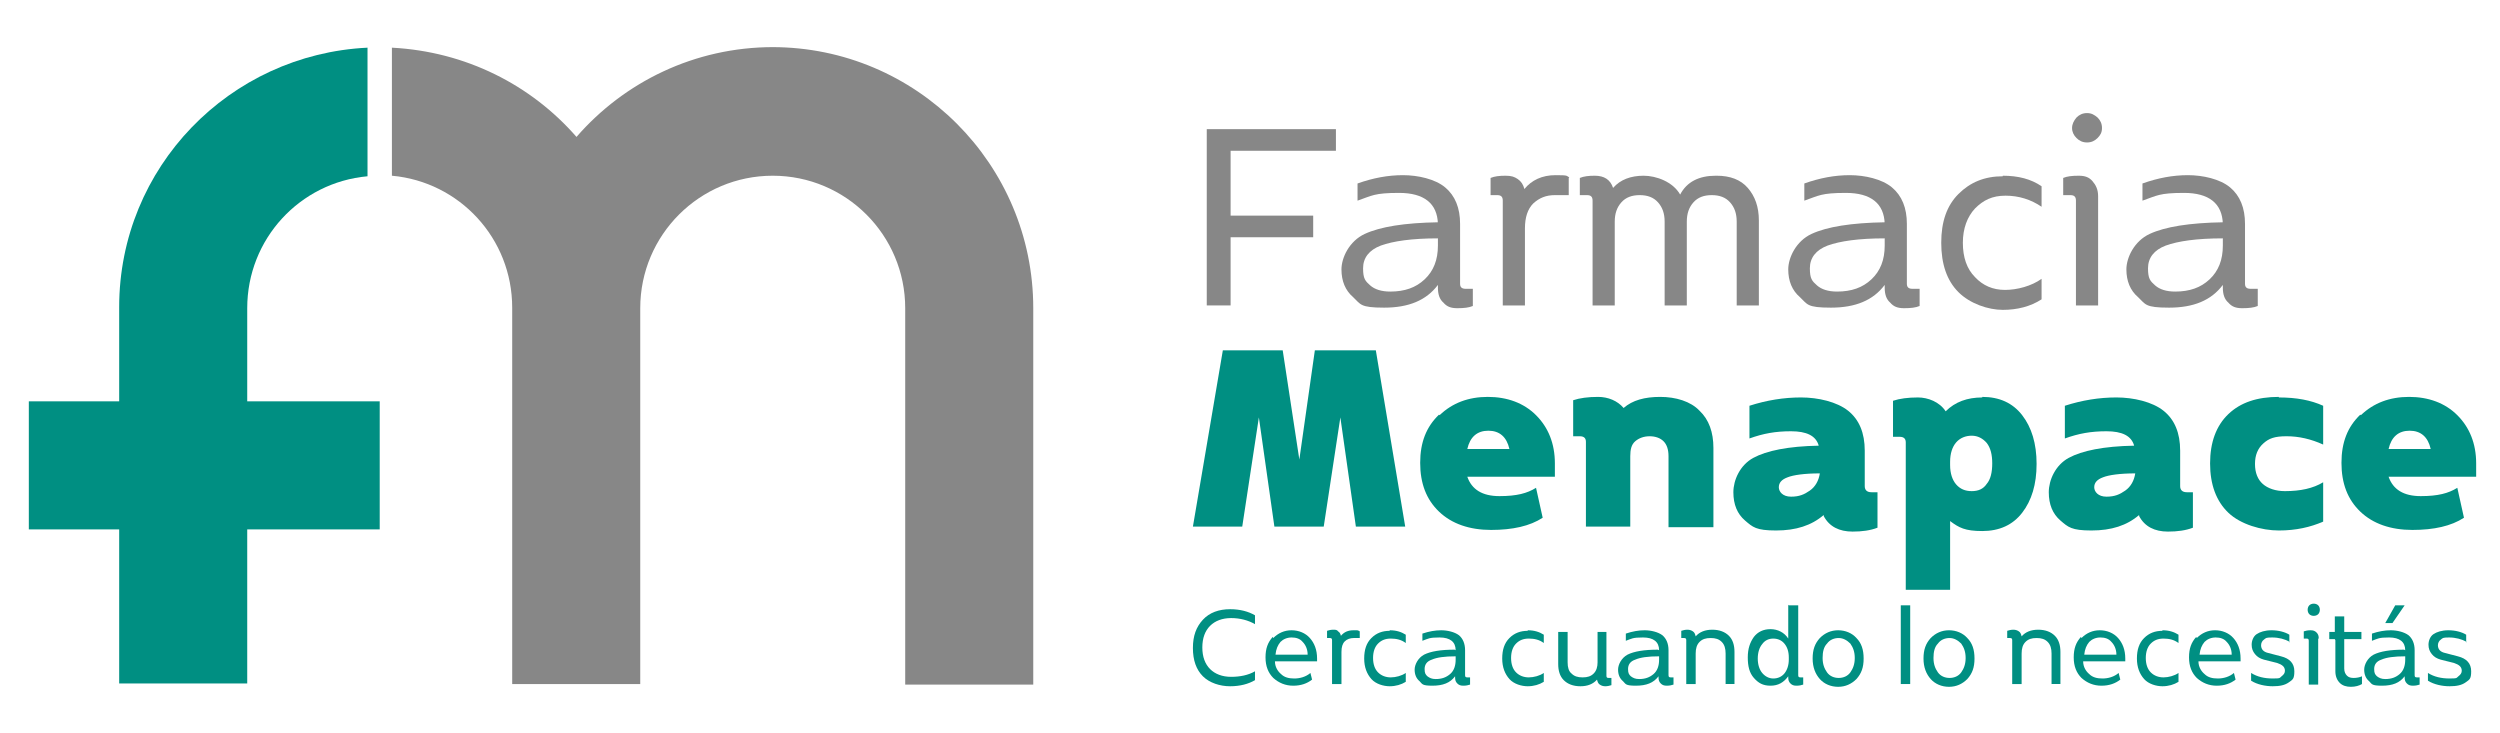
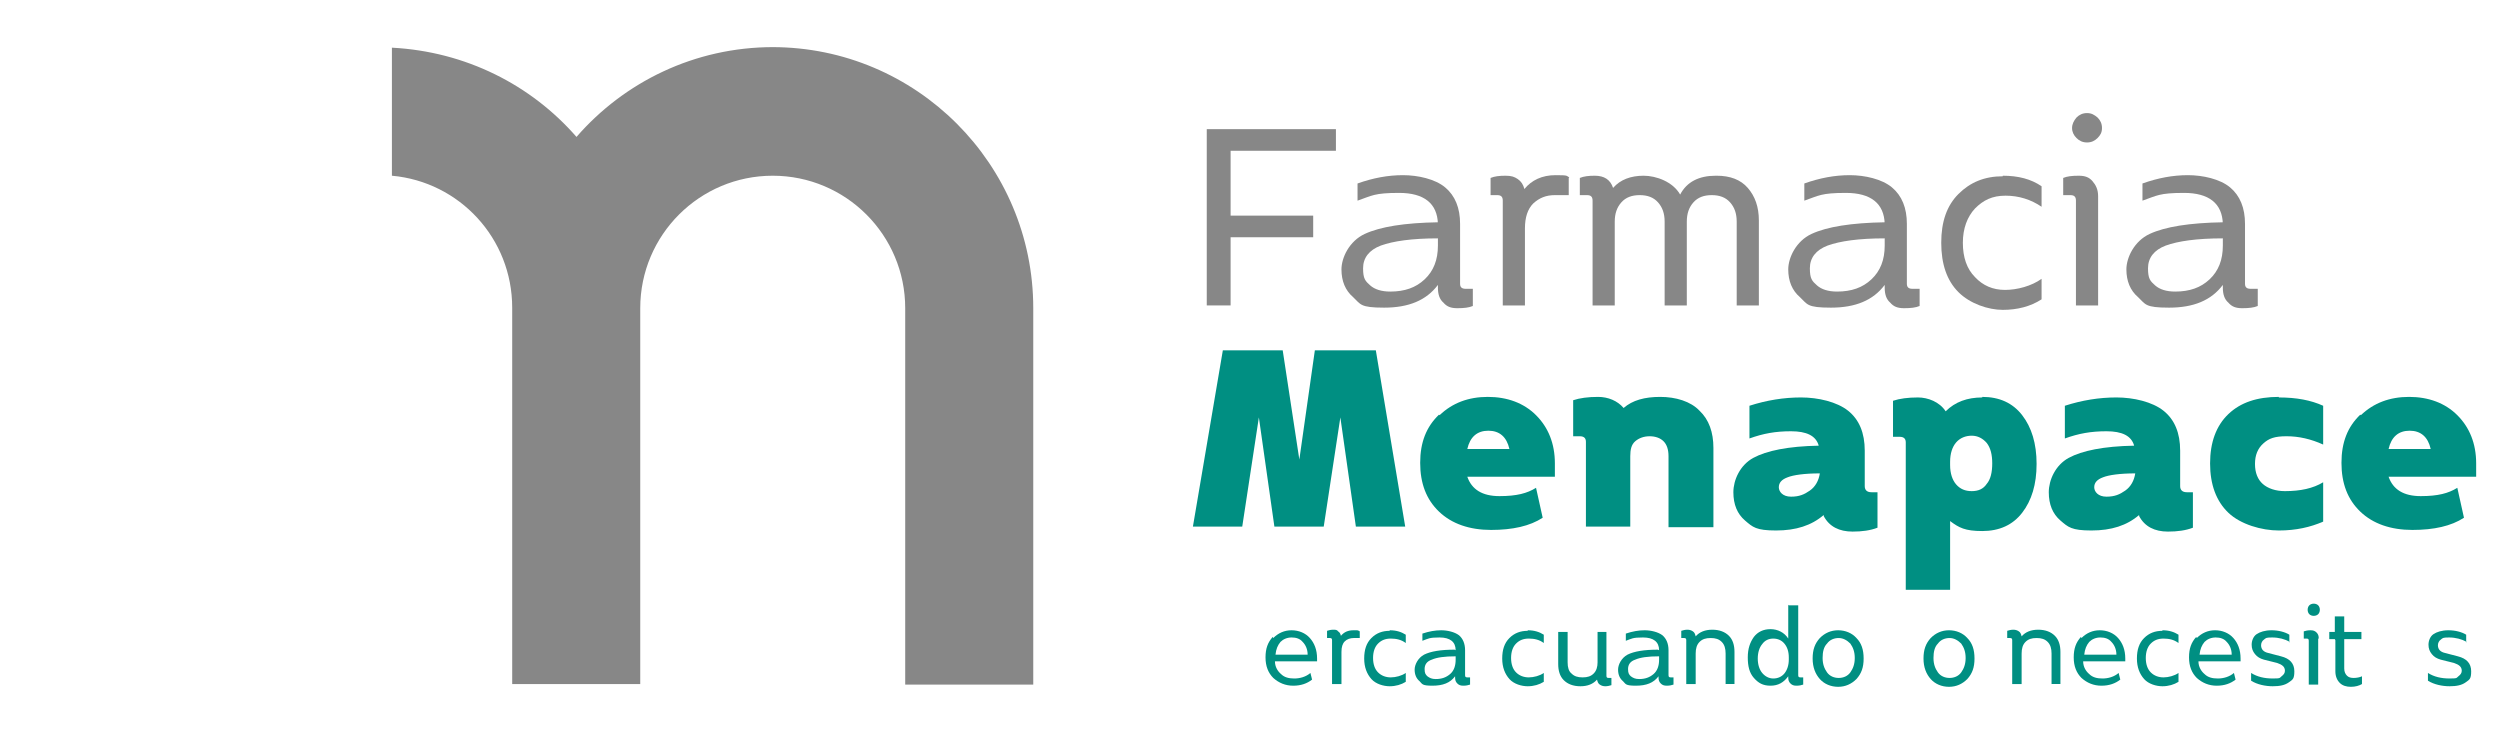
<svg xmlns="http://www.w3.org/2000/svg" id="Capa_1" data-name="Capa 1" viewBox="0 0 451 132.2">
  <defs>
    <style>      .cls-1 {        fill: #008f82;      }      .cls-1, .cls-2 {        stroke-width: 0px;      }      .cls-2 {        fill: #878787;      }    </style>
  </defs>
  <g>
    <path class="cls-2" d="M217.7,23.3h23.3v3.9h-19v11.7h14.9v3.9h-14.9v12.3h-4.3v-31.8Z" />
    <path class="cls-2" d="M259.4,40.4c-.1-3.7-2.5-5.6-7-5.6s-4.9.5-7.5,1.4v-3.1c2.8-1,5.5-1.5,8.2-1.5s5.8.7,7.6,2.2c1.8,1.5,2.7,3.7,2.7,6.6v10.8c0,.6.3.9,1,.9h1.3v3.1c-.7.3-1.6.4-2.8.4s-1.9-.3-2.5-1c-.7-.6-1-1.5-1-2.7v-.5c-2.1,2.8-5.3,4.1-9.7,4.1s-4.2-.6-5.6-1.9c-1.4-1.2-2.1-2.9-2.1-5s1.4-5.1,4.2-6.4c2.8-1.3,7.2-2,13.2-2.1ZM259.4,43c-4.7,0-8.1.5-10.3,1.3-2.1.8-3.2,2.2-3.2,4.1s.4,2.3,1.3,3.1c.8.7,2,1.1,3.6,1.1,2.6,0,4.6-.7,6.2-2.2,1.6-1.5,2.4-3.5,2.4-6.1v-1.3Z" />
    <path class="cls-2" d="M283,32.1v3.1h-2.5c-1.6,0-2.8.5-3.9,1.5-1,1-1.5,2.5-1.5,4.5v13.9h-4v-18.9c0-.7-.3-1-1-1h-1.2v-3.1c.7-.3,1.6-.4,2.7-.4s1.6.2,2.2.6c.6.4,1,1,1.2,1.8,1.3-1.6,3.2-2.5,5.6-2.5s1.9.1,2.5.4Z" />
    <path class="cls-2" d="M309.7,31.7c2.4,0,4.3.7,5.6,2.2,1.3,1.5,2,3.4,2,5.9v15.3h-4v-15.1c0-1.5-.4-2.6-1.2-3.5-.8-.9-1.9-1.3-3.3-1.3s-2.5.4-3.3,1.3c-.8.9-1.2,2-1.2,3.5v15.1h-4v-15.1c0-1.5-.4-2.6-1.2-3.5-.8-.9-1.9-1.3-3.3-1.3s-2.5.4-3.3,1.3c-.8.9-1.2,2-1.2,3.5v15.1h-4v-18.9c0-.7-.3-1-1-1h-1.3v-3.1c.7-.3,1.6-.4,2.7-.4,1.7,0,2.8.7,3.3,2.2,1.3-1.5,3.2-2.2,5.5-2.2s5.3,1.1,6.6,3.4c1.2-2.3,3.4-3.4,6.4-3.4Z" />
    <path class="cls-2" d="M340,40.4c-.1-3.7-2.5-5.6-7-5.6s-4.9.5-7.5,1.4v-3.1c2.8-1,5.5-1.5,8.2-1.5s5.8.7,7.6,2.2c1.8,1.5,2.7,3.7,2.7,6.6v10.8c0,.6.3.9,1,.9h1.3v3.1c-.7.3-1.6.4-2.8.4s-1.9-.3-2.5-1c-.7-.6-1-1.5-1-2.7v-.5c-2.1,2.8-5.3,4.1-9.7,4.1s-4.2-.6-5.6-1.9c-1.4-1.2-2.1-2.9-2.1-5s1.4-5.1,4.2-6.4c2.8-1.3,7.2-2,13.2-2.1ZM340,43c-4.7,0-8.1.5-10.3,1.3-2.1.8-3.2,2.2-3.2,4.1s.4,2.3,1.3,3.1c.8.7,2,1.1,3.6,1.1,2.6,0,4.6-.7,6.2-2.2,1.6-1.5,2.4-3.5,2.4-6.1v-1.3Z" />
    <path class="cls-2" d="M361.3,31.7c2.8,0,5.1.6,7,1.9v3.7c-1.9-1.3-4.1-2-6.5-2s-4,.8-5.5,2.3c-1.4,1.5-2.2,3.6-2.2,6.2s.7,4.7,2.2,6.2c1.4,1.5,3.2,2.3,5.4,2.3s4.8-.7,6.6-2v3.7c-2,1.3-4.4,1.9-7,1.9s-5.9-1.1-8-3.2c-2.1-2.1-3.1-5.1-3.1-8.9s1-6.7,3.1-8.8c2.1-2.1,4.7-3.2,8-3.2Z" />
    <path class="cls-2" d="M378.5,35.3v19.8h-4v-18.9c0-.7-.3-1-1-1h-1.3v-3.1c.7-.3,1.6-.4,2.8-.4s1.9.3,2.5,1,1,1.5,1,2.7ZM374.6,24.9c-.5-.5-.8-1.1-.8-1.8s.3-1.3.8-1.9c.5-.5,1.1-.8,1.9-.8s1.3.3,1.9.8c.5.5.8,1.1.8,1.9s-.3,1.3-.8,1.8-1.1.8-1.9.8-1.4-.3-1.9-.8Z" />
    <path class="cls-2" d="M401,40.4c-.1-3.7-2.5-5.6-7-5.6s-4.9.5-7.5,1.4v-3.1c2.8-1,5.5-1.5,8.2-1.5s5.8.7,7.6,2.2c1.8,1.5,2.7,3.7,2.7,6.6v10.8c0,.6.3.9,1,.9h1.3v3.1c-.7.3-1.6.4-2.8.4s-1.9-.3-2.5-1c-.7-.6-1-1.5-1-2.7v-.5c-2.1,2.8-5.3,4.1-9.7,4.1s-4.2-.6-5.6-1.9c-1.4-1.2-2.1-2.9-2.1-5s1.4-5.1,4.2-6.4c2.8-1.3,7.2-2,13.2-2.1ZM401,43c-4.7,0-8.1.5-10.3,1.3-2.1.8-3.2,2.2-3.2,4.1s.4,2.3,1.3,3.1c.8.7,2,1.1,3.6,1.1,2.6,0,4.6-.7,6.2-2.2,1.6-1.5,2.4-3.5,2.4-6.1v-1.3Z" />
  </g>
  <g>
-     <path class="cls-1" d="M221.9,109.9c1.8,0,3.3.4,4.5,1.1v1.6c-1.2-.7-2.7-1.1-4.3-1.1s-2.9.5-3.8,1.4c-.9.9-1.4,2.2-1.4,3.9s.5,3,1.4,3.9c.9.9,2.2,1.4,3.8,1.4s3.1-.3,4.3-1v1.6c-1.2.7-2.7,1.1-4.5,1.1s-3.7-.6-4.9-1.8-1.8-2.9-1.8-5.1.6-3.8,1.8-5.1,2.9-1.9,4.9-1.9Z" />
    <path class="cls-1" d="M229.7,115.1c.9-.9,2-1.4,3.3-1.4s2.5.5,3.3,1.4,1.3,2.1,1.3,3.7,0,.4,0,.5h-7.6c0,1,.5,1.8,1.1,2.3.6.6,1.4.8,2.4.8s2.1-.3,2.9-1l.3,1.2c-.9.7-2,1.1-3.4,1.1s-2.6-.5-3.6-1.4c-.9-.9-1.4-2.1-1.4-3.7s.4-2.7,1.3-3.7ZM235.9,118.1c0-1-.4-1.8-.9-2.3-.5-.6-1.2-.8-2-.8s-1.5.3-2,.8c-.5.6-.8,1.3-.9,2.3h5.9Z" />
    <path class="cls-1" d="M245.3,113.8v1.3h-1.1c-.6,0-1.2.2-1.6.6-.4.4-.6,1-.6,1.9v5.8h-1.7v-7.9c0-.3-.1-.4-.4-.4h-.5v-1.3c.3-.1.7-.2,1.1-.2s.7,0,.9.3c.3.2.4.4.5.8.6-.7,1.3-1,2.3-1s.8,0,1,.2Z" />
    <path class="cls-1" d="M250.7,113.7c1.2,0,2.1.3,2.9.8v1.5c-.8-.6-1.7-.8-2.7-.8s-1.7.3-2.3.9c-.6.6-.9,1.5-.9,2.6s.3,2,.9,2.6c.6.6,1.4.9,2.3.9s2-.3,2.7-.8v1.6c-.8.5-1.8.8-2.9.8s-2.5-.4-3.3-1.3-1.3-2.1-1.3-3.7.4-2.8,1.3-3.7,2-1.3,3.3-1.3Z" />
    <path class="cls-1" d="M262.6,117.3c0-1.5-1-2.3-2.9-2.3s-2,.2-3.1.6v-1.3c1.2-.4,2.3-.6,3.4-.6s2.4.3,3.2.9c.7.6,1.1,1.5,1.1,2.7v4.5c0,.3.1.4.4.4h.5v1.3c-.3.1-.7.2-1.2.2s-.8-.1-1.1-.4c-.3-.3-.4-.6-.4-1.1v-.2c-.9,1.2-2.2,1.7-4.1,1.7s-1.8-.3-2.3-.8c-.6-.5-.9-1.2-.9-2.1s.6-2.1,1.7-2.7c1.2-.6,3-.9,5.5-.9ZM262.6,118.4c-2,0-3.4.2-4.3.6-.9.3-1.3.9-1.3,1.7s.2,1,.5,1.3c.4.3.8.5,1.5.5,1.1,0,1.9-.3,2.6-.9.7-.6,1-1.5,1-2.6v-.6Z" />
    <path class="cls-1" d="M275.6,113.7c1.2,0,2.1.3,2.9.8v1.5c-.8-.6-1.7-.8-2.7-.8s-1.7.3-2.3.9c-.6.6-.9,1.5-.9,2.6s.3,2,.9,2.6c.6.6,1.4.9,2.3.9s2-.3,2.7-.8v1.6c-.8.5-1.8.8-2.9.8s-2.5-.4-3.3-1.3-1.3-2.1-1.3-3.7.4-2.8,1.3-3.7,2-1.3,3.3-1.3Z" />
    <path class="cls-1" d="M288.1,114h1.7v7.9c0,.3.1.4.4.4h.5v1.3c-.3.1-.7.2-1.1.2s-.7-.1-1-.3-.4-.5-.5-.9c-.7.8-1.7,1.2-3,1.2s-2.3-.4-3-1.1c-.7-.7-1-1.7-1-2.9v-5.8h1.7v5.5c0,.9.2,1.6.7,2,.5.5,1.1.7,2,.7s1.5-.2,2-.7c.5-.5.7-1.2.7-2v-5.5Z" />
    <path class="cls-1" d="M299.3,117.3c0-1.5-1-2.3-2.9-2.3s-2,.2-3.1.6v-1.3c1.2-.4,2.3-.6,3.4-.6s2.4.3,3.2.9c.7.6,1.1,1.5,1.1,2.7v4.5c0,.3.1.4.4.4h.5v1.3c-.3.1-.7.2-1.2.2s-.8-.1-1.1-.4c-.3-.3-.4-.6-.4-1.1v-.2c-.9,1.2-2.2,1.7-4.1,1.7s-1.8-.3-2.3-.8c-.6-.5-.9-1.2-.9-2.1s.6-2.1,1.7-2.7c1.2-.6,3-.9,5.5-.9ZM299.3,118.4c-2,0-3.4.2-4.3.6-.9.3-1.3.9-1.3,1.7s.2,1,.5,1.3c.4.3.8.5,1.5.5,1.1,0,1.9-.3,2.6-.9.7-.6,1-1.5,1-2.6v-.6Z" />
    <path class="cls-1" d="M311.3,123.4v-5.5c0-.9-.2-1.6-.7-2.1-.5-.5-1.1-.7-2-.7s-1.5.2-2,.7c-.5.5-.7,1.2-.7,2.1v5.5h-1.7v-7.9c0-.3-.1-.4-.4-.4h-.5v-1.3c.3-.1.7-.2,1.1-.2s.7.1,1,.3c.3.2.4.5.5.9.7-.8,1.7-1.2,3-1.2s2.3.4,3,1.1c.7.7,1,1.7,1,2.9v5.8h-1.7Z" />
    <path class="cls-1" d="M322.7,109.2h1.7v12.6c0,.3.1.4.4.4h.5v1.3c-.3.1-.7.2-1.2.2s-.8-.1-1.1-.4c-.3-.3-.4-.6-.4-1.1v-.2c-.8,1.1-1.8,1.7-3.2,1.7s-2.2-.5-3-1.4c-.8-.9-1.1-2.1-1.1-3.7s.4-2.7,1.1-3.7c.7-.9,1.7-1.4,3-1.4s2.5.6,3.2,1.7v-6.1ZM322.7,118.6c0-1.1-.3-1.9-.8-2.5-.5-.6-1.2-.9-2-.9s-1.5.3-2,1c-.5.6-.8,1.5-.8,2.6s.3,2,.8,2.6c.5.6,1.2,1,2,1s1.5-.3,2-.9c.5-.6.8-1.5.8-2.5v-.2Z" />
    <path class="cls-1" d="M328.3,115.1c.9-.9,2-1.4,3.3-1.4s2.5.5,3.3,1.4c.9.9,1.3,2.1,1.3,3.7s-.4,2.7-1.3,3.7c-.9.9-2,1.4-3.3,1.4s-2.5-.5-3.3-1.4-1.3-2.1-1.3-3.7.4-2.7,1.3-3.7ZM333.8,116.1c-.6-.6-1.3-1-2.1-1s-1.6.3-2.1,1c-.6.6-.8,1.5-.8,2.6s.3,1.9.8,2.6,1.3,1,2.1,1,1.6-.3,2.1-1,.8-1.5.8-2.6-.3-1.9-.8-2.6Z" />
-     <path class="cls-1" d="M344.6,109.2v14.2h-1.7v-14.2h1.7Z" />
    <path class="cls-1" d="M348.3,115.1c.9-.9,2-1.4,3.3-1.4s2.5.5,3.3,1.4c.9.9,1.3,2.1,1.3,3.7s-.4,2.7-1.3,3.7c-.9.9-2,1.4-3.3,1.4s-2.5-.5-3.3-1.4-1.3-2.1-1.3-3.7.4-2.7,1.3-3.7ZM353.8,116.1c-.6-.6-1.3-1-2.1-1s-1.6.3-2.1,1c-.6.6-.8,1.5-.8,2.6s.3,1.9.8,2.6,1.3,1,2.1,1,1.6-.3,2.1-1,.8-1.5.8-2.6-.3-1.9-.8-2.6Z" />
    <path class="cls-1" d="M370.1,123.4v-5.5c0-.9-.2-1.6-.7-2.1-.5-.5-1.1-.7-2-.7s-1.5.2-2,.7c-.5.5-.7,1.2-.7,2.1v5.5h-1.7v-7.9c0-.3-.1-.4-.4-.4h-.5v-1.3c.3-.1.7-.2,1.1-.2s.7.1,1,.3c.3.2.4.5.5.9.7-.8,1.7-1.2,3-1.2s2.3.4,3,1.1c.7.7,1,1.7,1,2.9v5.8h-1.7Z" />
    <path class="cls-1" d="M375.5,115.1c.9-.9,2-1.4,3.3-1.4s2.5.5,3.3,1.4,1.3,2.1,1.3,3.7,0,.4,0,.5h-7.6c0,1,.5,1.8,1.1,2.3.6.6,1.4.8,2.4.8s2.1-.3,2.9-1l.3,1.2c-.9.7-2,1.1-3.4,1.1s-2.6-.5-3.6-1.4c-.9-.9-1.4-2.1-1.4-3.7s.4-2.7,1.3-3.7ZM381.8,118.1c0-1-.4-1.8-.9-2.3-.5-.6-1.2-.8-2-.8s-1.5.3-2,.8c-.5.6-.8,1.3-.9,2.3h5.9Z" />
    <path class="cls-1" d="M390.1,113.7c1.2,0,2.1.3,2.9.8v1.5c-.8-.6-1.7-.8-2.7-.8s-1.7.3-2.3.9c-.6.6-.9,1.5-.9,2.6s.3,2,.9,2.6c.6.6,1.4.9,2.3.9s2-.3,2.7-.8v1.6c-.8.5-1.8.8-2.9.8s-2.5-.4-3.3-1.3-1.3-2.1-1.3-3.7.4-2.8,1.3-3.7,2-1.3,3.3-1.3Z" />
    <path class="cls-1" d="M396.3,115.1c.9-.9,2-1.4,3.3-1.4s2.5.5,3.3,1.4,1.3,2.1,1.3,3.7,0,.4,0,.5h-7.6c0,1,.5,1.8,1.1,2.3.6.6,1.4.8,2.4.8s2.1-.3,2.9-1l.3,1.2c-.9.7-2,1.1-3.4,1.1s-2.6-.5-3.6-1.4c-.9-.9-1.4-2.1-1.4-3.7s.4-2.7,1.3-3.7ZM402.6,118.1c0-1-.4-1.8-.9-2.3-.5-.6-1.2-.8-2-.8s-1.5.3-2,.8c-.5.6-.8,1.3-.9,2.3h5.9Z" />
    <path class="cls-1" d="M413.1,115.8c-.9-.5-2-.8-3.2-.8s-1.1.1-1.5.4c-.3.2-.5.6-.5,1,0,.7.4,1.2,1.3,1.4l2.3.6c1.6.4,2.4,1.3,2.4,2.7s-.3,1.5-1,2c-.7.5-1.6.7-2.9.7s-2.8-.3-3.9-1v-1.4c1.1.7,2.4,1,3.9,1s1.2-.1,1.6-.4c.4-.3.6-.6.6-1,0-.7-.5-1.1-1.4-1.4l-2.4-.6c-.7-.2-1.2-.5-1.6-1s-.6-1-.6-1.7.3-1.5.9-1.9,1.5-.7,2.7-.7,2.4.3,3.2.8v1.4Z" />
    <path class="cls-1" d="M418.2,115.2v8.3h-1.7v-7.9c0-.3-.1-.4-.4-.4h-.5v-1.3c.3-.1.7-.2,1.2-.2s.8.1,1.1.4.4.6.4,1.1ZM416.6,110.8c-.2-.2-.3-.5-.3-.8s.1-.6.3-.8c.2-.2.5-.3.8-.3s.6.1.8.3c.2.2.3.5.3.8s-.1.6-.3.8-.5.3-.8.3-.6-.1-.8-.3Z" />
    <path class="cls-1" d="M421.2,115.3h-1v-1.3h1v-2.8h1.7v2.8h3.1v1.3h-3.1v5.3c0,.6.2,1,.5,1.3.3.3.7.4,1.2.4s1.1-.1,1.5-.3v1.4c-.5.3-1.2.5-2,.5s-1.5-.2-2-.7c-.5-.5-.8-1.2-.8-2.1v-5.6Z" />
-     <path class="cls-1" d="M433.9,117.3c0-1.5-1-2.3-2.9-2.3s-2,.2-3.1.6v-1.3c1.2-.4,2.3-.6,3.4-.6s2.4.3,3.2.9c.7.6,1.1,1.5,1.1,2.7v4.5c0,.3.1.4.4.4h.5v1.3c-.3.1-.7.2-1.2.2s-.8-.1-1.1-.4c-.3-.3-.4-.6-.4-1.1v-.2c-.9,1.2-2.2,1.7-4.1,1.7s-1.8-.3-2.3-.8c-.6-.5-.9-1.2-.9-2.1s.6-2.1,1.7-2.7c1.2-.6,3-.9,5.5-.9ZM433.9,118.4c-2,0-3.4.2-4.3.6-.9.3-1.3.9-1.3,1.7s.2,1,.5,1.3c.4.3.8.5,1.5.5,1.1,0,1.9-.3,2.6-.9.7-.6,1-1.5,1-2.6v-.6ZM433.8,109.2l-2.2,3.2h-1.3l1.8-3.2h1.8Z" />
    <path class="cls-1" d="M445,115.8c-.9-.5-2-.8-3.2-.8s-1.1.1-1.5.4c-.3.2-.5.6-.5,1,0,.7.4,1.2,1.3,1.4l2.3.6c1.6.4,2.4,1.3,2.4,2.7s-.3,1.5-1,2c-.7.5-1.6.7-2.9.7s-2.8-.3-3.9-1v-1.4c1.1.7,2.4,1,3.9,1s1.2-.1,1.6-.4c.4-.3.6-.6.6-1,0-.7-.5-1.1-1.4-1.4l-2.4-.6c-.7-.2-1.2-.5-1.6-1s-.6-1-.6-1.7.3-1.5.9-1.9,1.5-.7,2.7-.7,2.4.3,3.2.8v1.4Z" />
  </g>
  <g>
    <path class="cls-1" d="M215.2,95l5.4-31.8h10.8l3,19.7,2.8-19.7h11l5.3,31.8h-8.9l-2.8-19.7-3,19.7h-8.9l-2.8-19.7-3,19.7h-8.8Z" />
    <path class="cls-1" d="M259.7,74.9c2.3-2.2,5.2-3.3,8.7-3.3s6.5,1.1,8.7,3.3,3.4,5.1,3.4,8.7,0,1.8,0,2.4h-15.8c.8,2.3,2.7,3.5,5.8,3.5s5-.5,6.6-1.5l1.2,5.4c-2.3,1.5-5.4,2.2-9.3,2.2s-7.1-1.1-9.4-3.3-3.4-5.1-3.4-8.8,1.1-6.5,3.4-8.7ZM272.3,81c-.5-2.2-1.8-3.3-3.8-3.3s-3.3,1.1-3.8,3.3h7.7Z" />
    <path class="cls-1" d="M301,95v-12.7c0-1.2-.3-2.1-.9-2.7-.6-.6-1.5-.9-2.5-.9s-1.9.3-2.6.9-.9,1.5-.9,2.7v12.7h-8v-15.3c0-.7-.4-1-1.1-1h-1.2v-6.5c1.2-.4,2.7-.6,4.5-.6s3.5.7,4.6,2c1.6-1.4,3.8-2,6.6-2s5.5.8,7.1,2.5c1.7,1.6,2.5,3.9,2.5,6.7v14.3h-8.1Z" />
    <path class="cls-1" d="M329,92.9c-2.2,1.9-5,2.8-8.6,2.8s-4.2-.6-5.6-1.8c-1.4-1.2-2.1-2.9-2.1-5.1s1.2-4.9,3.6-6.2,6.3-2.1,11.8-2.2c-.5-1.8-2.2-2.6-5-2.6s-5,.4-7.5,1.3v-5.9c3.1-1,6.2-1.5,9.3-1.5s6.5.8,8.5,2.4c2,1.6,3,4,3,7.2v6.4c0,.7.4,1.1,1.2,1.1h1.1v6.4c-1.3.5-2.8.7-4.5.7-2.4,0-4.2-.9-5.2-2.8ZM328.3,85.4c-2.8,0-4.8.3-5.8.7-1.1.4-1.6,1-1.6,1.8s.7,1.7,2.2,1.7,2.4-.4,3.4-1.1,1.6-1.8,1.8-3.1Z" />
    <path class="cls-1" d="M357.6,71.6c3.1,0,5.5,1.1,7.2,3.3,1.7,2.2,2.6,5.1,2.6,8.8s-.9,6.6-2.6,8.8c-1.7,2.2-4.1,3.3-7.2,3.3s-4.2-.6-5.8-1.8v12.4h-8v-26.6c0-.7-.4-1-1.1-1h-1.2v-6.5c1.2-.4,2.7-.6,4.5-.6s3.9.8,5,2.5c1.7-1.7,3.9-2.5,6.6-2.5ZM351.8,83.4v.5c0,1.5.4,2.7,1.1,3.5.7.8,1.6,1.2,2.8,1.2s2.1-.4,2.7-1.3c.7-.8,1-2.1,1-3.7s-.3-2.8-1-3.7c-.7-.8-1.6-1.3-2.7-1.3s-2.1.4-2.8,1.2c-.7.8-1.1,2-1.1,3.5Z" />
    <path class="cls-1" d="M385.9,92.9c-2.2,1.9-5,2.8-8.6,2.8s-4.2-.6-5.6-1.8c-1.4-1.2-2.1-2.9-2.1-5.1s1.2-4.9,3.6-6.2,6.3-2.1,11.8-2.2c-.5-1.8-2.2-2.6-5-2.6s-5,.4-7.5,1.3v-5.9c3.1-1,6.2-1.5,9.3-1.5s6.5.8,8.5,2.4c2,1.6,3,4,3,7.2v6.4c0,.7.4,1.1,1.2,1.1h1.1v6.4c-1.3.5-2.8.7-4.5.7-2.4,0-4.2-.9-5.2-2.8ZM385.2,85.4c-2.8,0-4.8.3-5.8.7-1.1.4-1.6,1-1.6,1.8s.7,1.7,2.2,1.7,2.4-.4,3.4-1.1,1.6-1.8,1.8-3.1Z" />
    <path class="cls-1" d="M411.1,71.7c3.2,0,5.8.5,8,1.5v7c-2.2-1-4.4-1.5-6.6-1.5s-3.2.4-4.2,1.3c-1,.9-1.5,2.1-1.5,3.7s.5,2.8,1.4,3.6,2.3,1.3,4,1.3c2.8,0,5.1-.5,6.9-1.6v7.1c-2.3,1-4.9,1.6-8,1.6s-6.9-1.1-9.1-3.2-3.3-5.1-3.3-8.9,1.1-6.8,3.3-8.9c2.2-2.1,5.2-3.1,9.1-3.1Z" />
    <path class="cls-1" d="M425.9,74.9c2.3-2.2,5.2-3.3,8.7-3.3s6.5,1.1,8.7,3.3,3.4,5.1,3.4,8.7,0,1.8,0,2.4h-15.8c.8,2.3,2.7,3.5,5.8,3.5s5-.5,6.6-1.5l1.2,5.4c-2.3,1.5-5.4,2.2-9.3,2.2s-7.1-1.1-9.4-3.3-3.4-5.1-3.4-8.8,1.1-6.5,3.4-8.7ZM438.5,81c-.5-2.2-1.8-3.3-3.8-3.3s-3.3,1.1-3.8,3.3h7.7Z" />
  </g>
-   <path class="cls-1" d="M44.6,72.5v-16.9c0-12.5,9.5-22.7,21.7-23.8V8.6c-24.9,1.2-44.8,21.6-44.8,46.8h0c0,.1,0,.1,0,.1h0v16.9H5.2v23.1h16.3v27.8h23.1v-27.8h23.9v-23.1h-23.9Z" />
  <path class="cls-2" d="M139.5,8.5c-14.2,0-26.9,6.3-35.5,16.2-8.2-9.4-20-15.4-33.3-16.1v23.1c12.2,1.1,21.7,11.3,21.7,23.8h0v67.9h23.1V55.6c0-13.2,10.7-23.9,23.9-23.9s23.9,10.7,23.9,23.9v67.9h23.1V55.6c0-26-21.1-47.1-47.1-47.1Z" />
</svg>